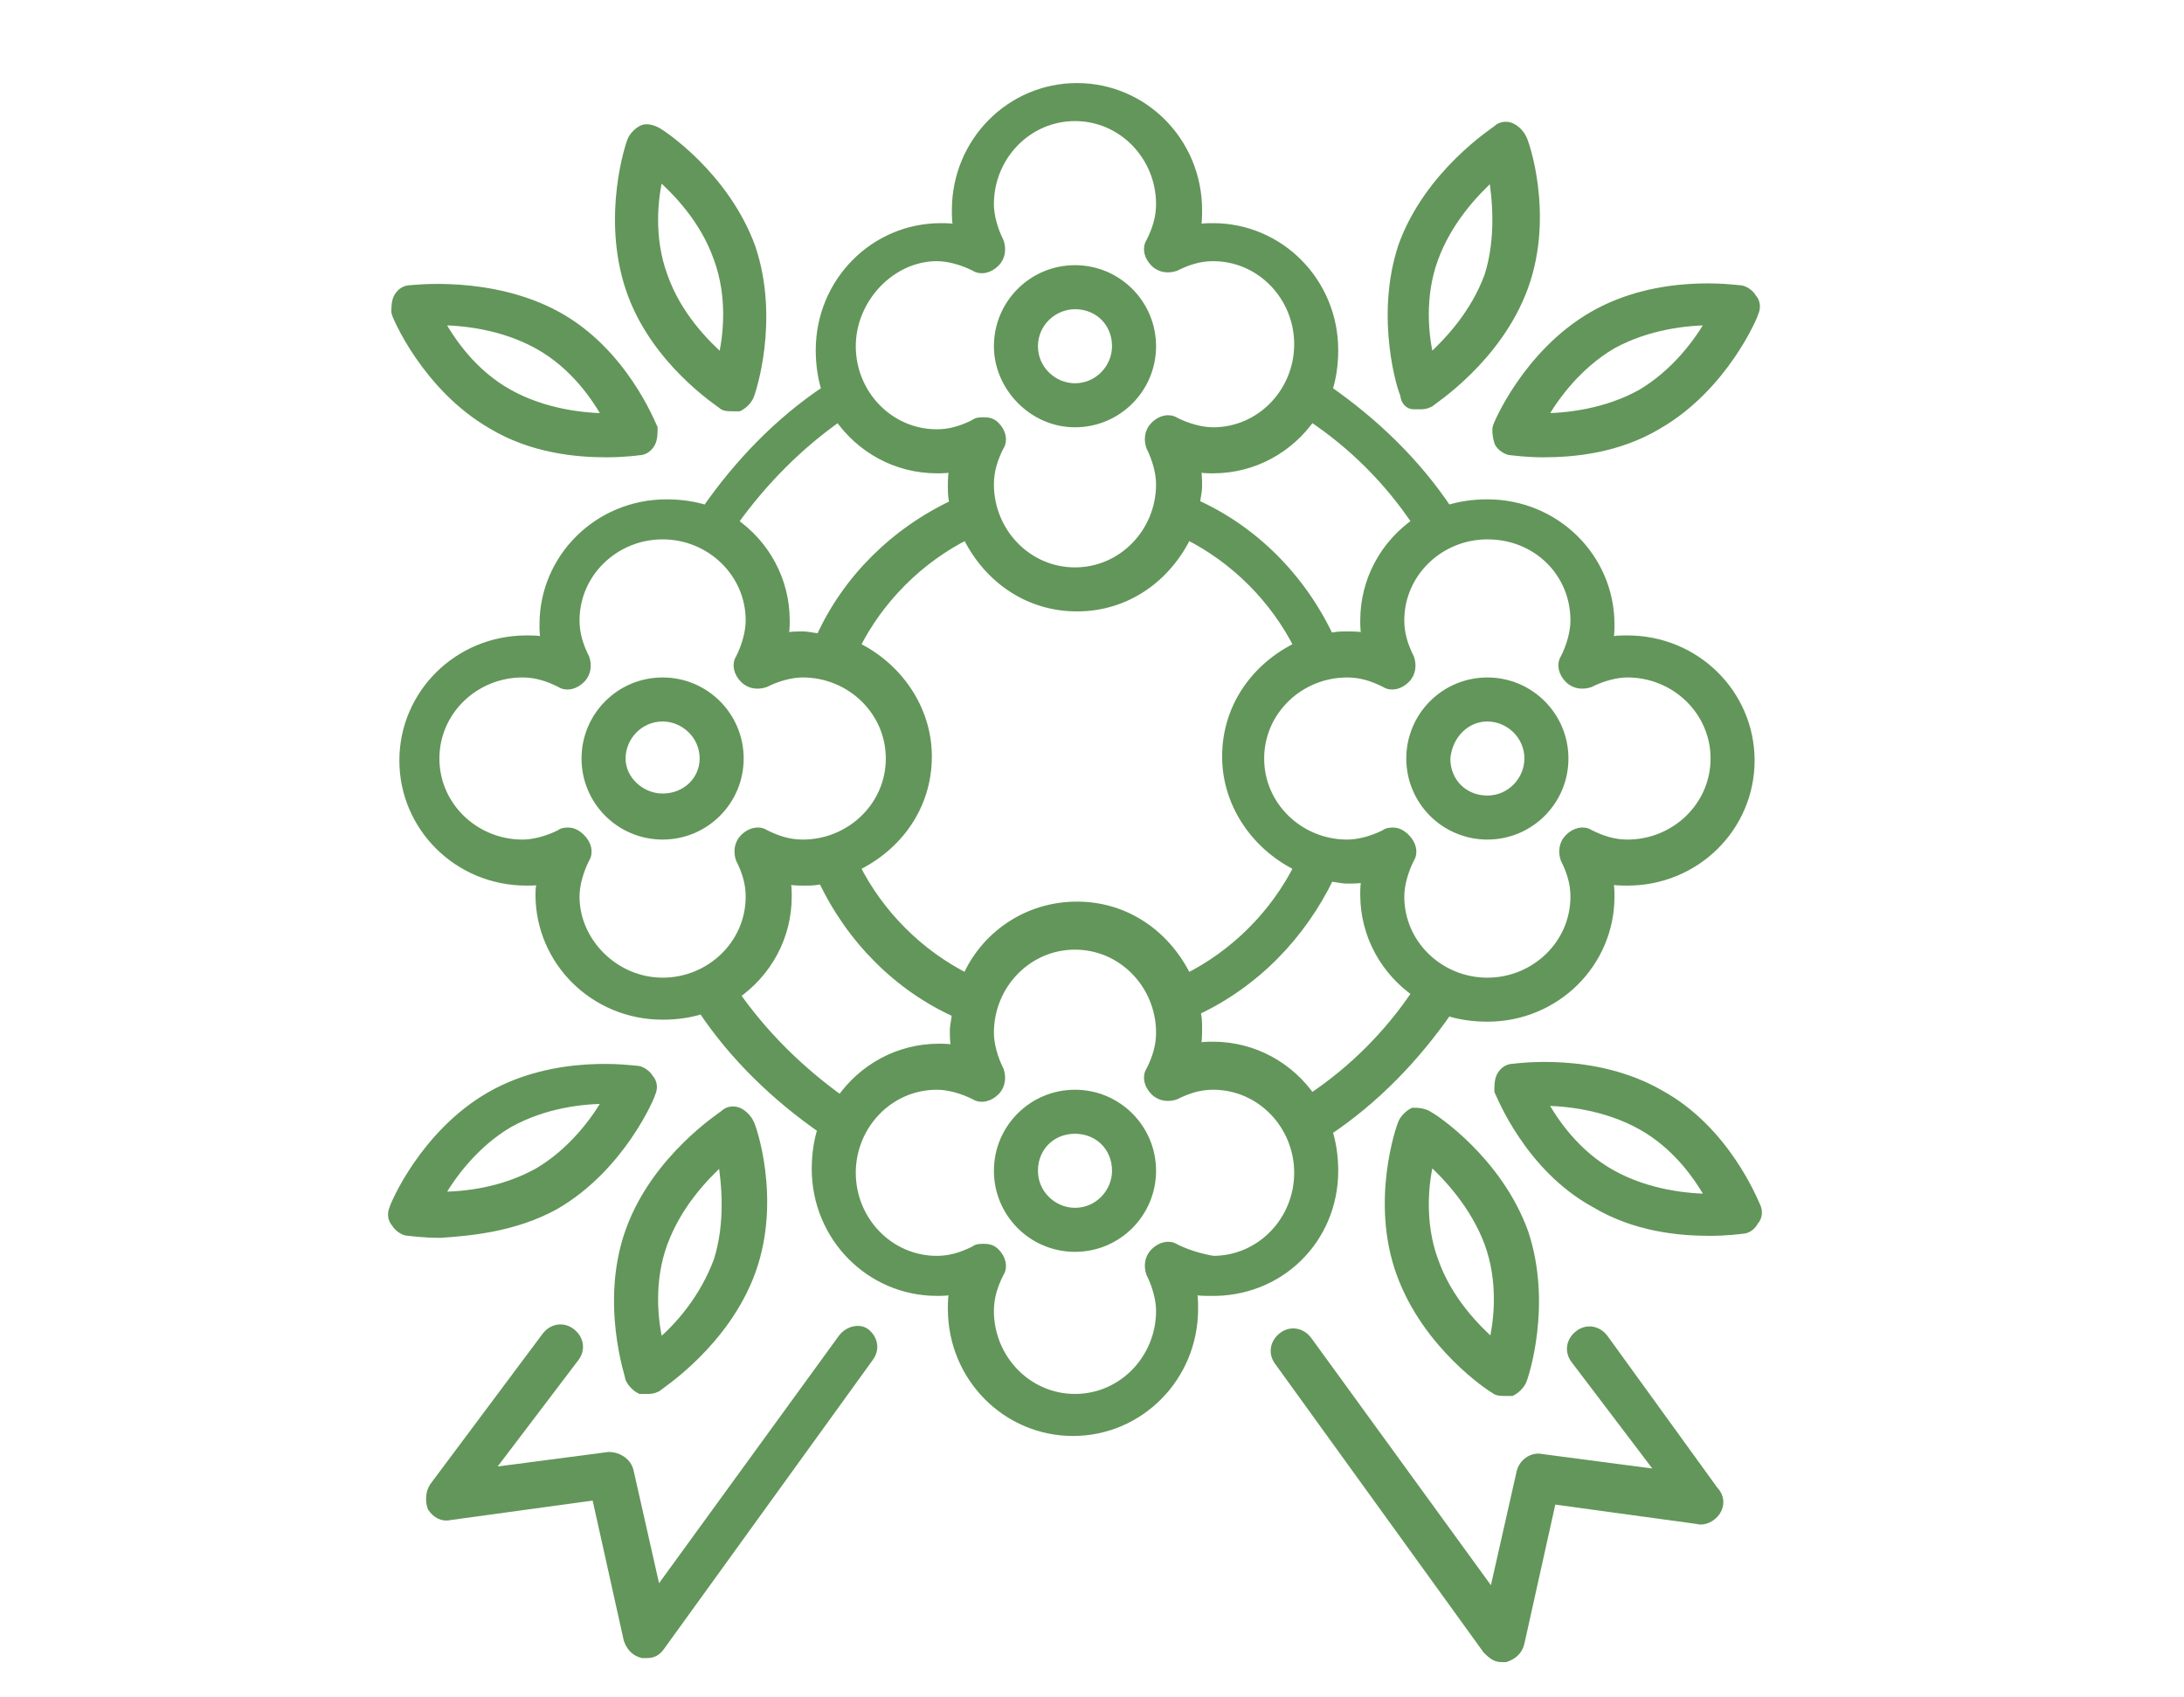
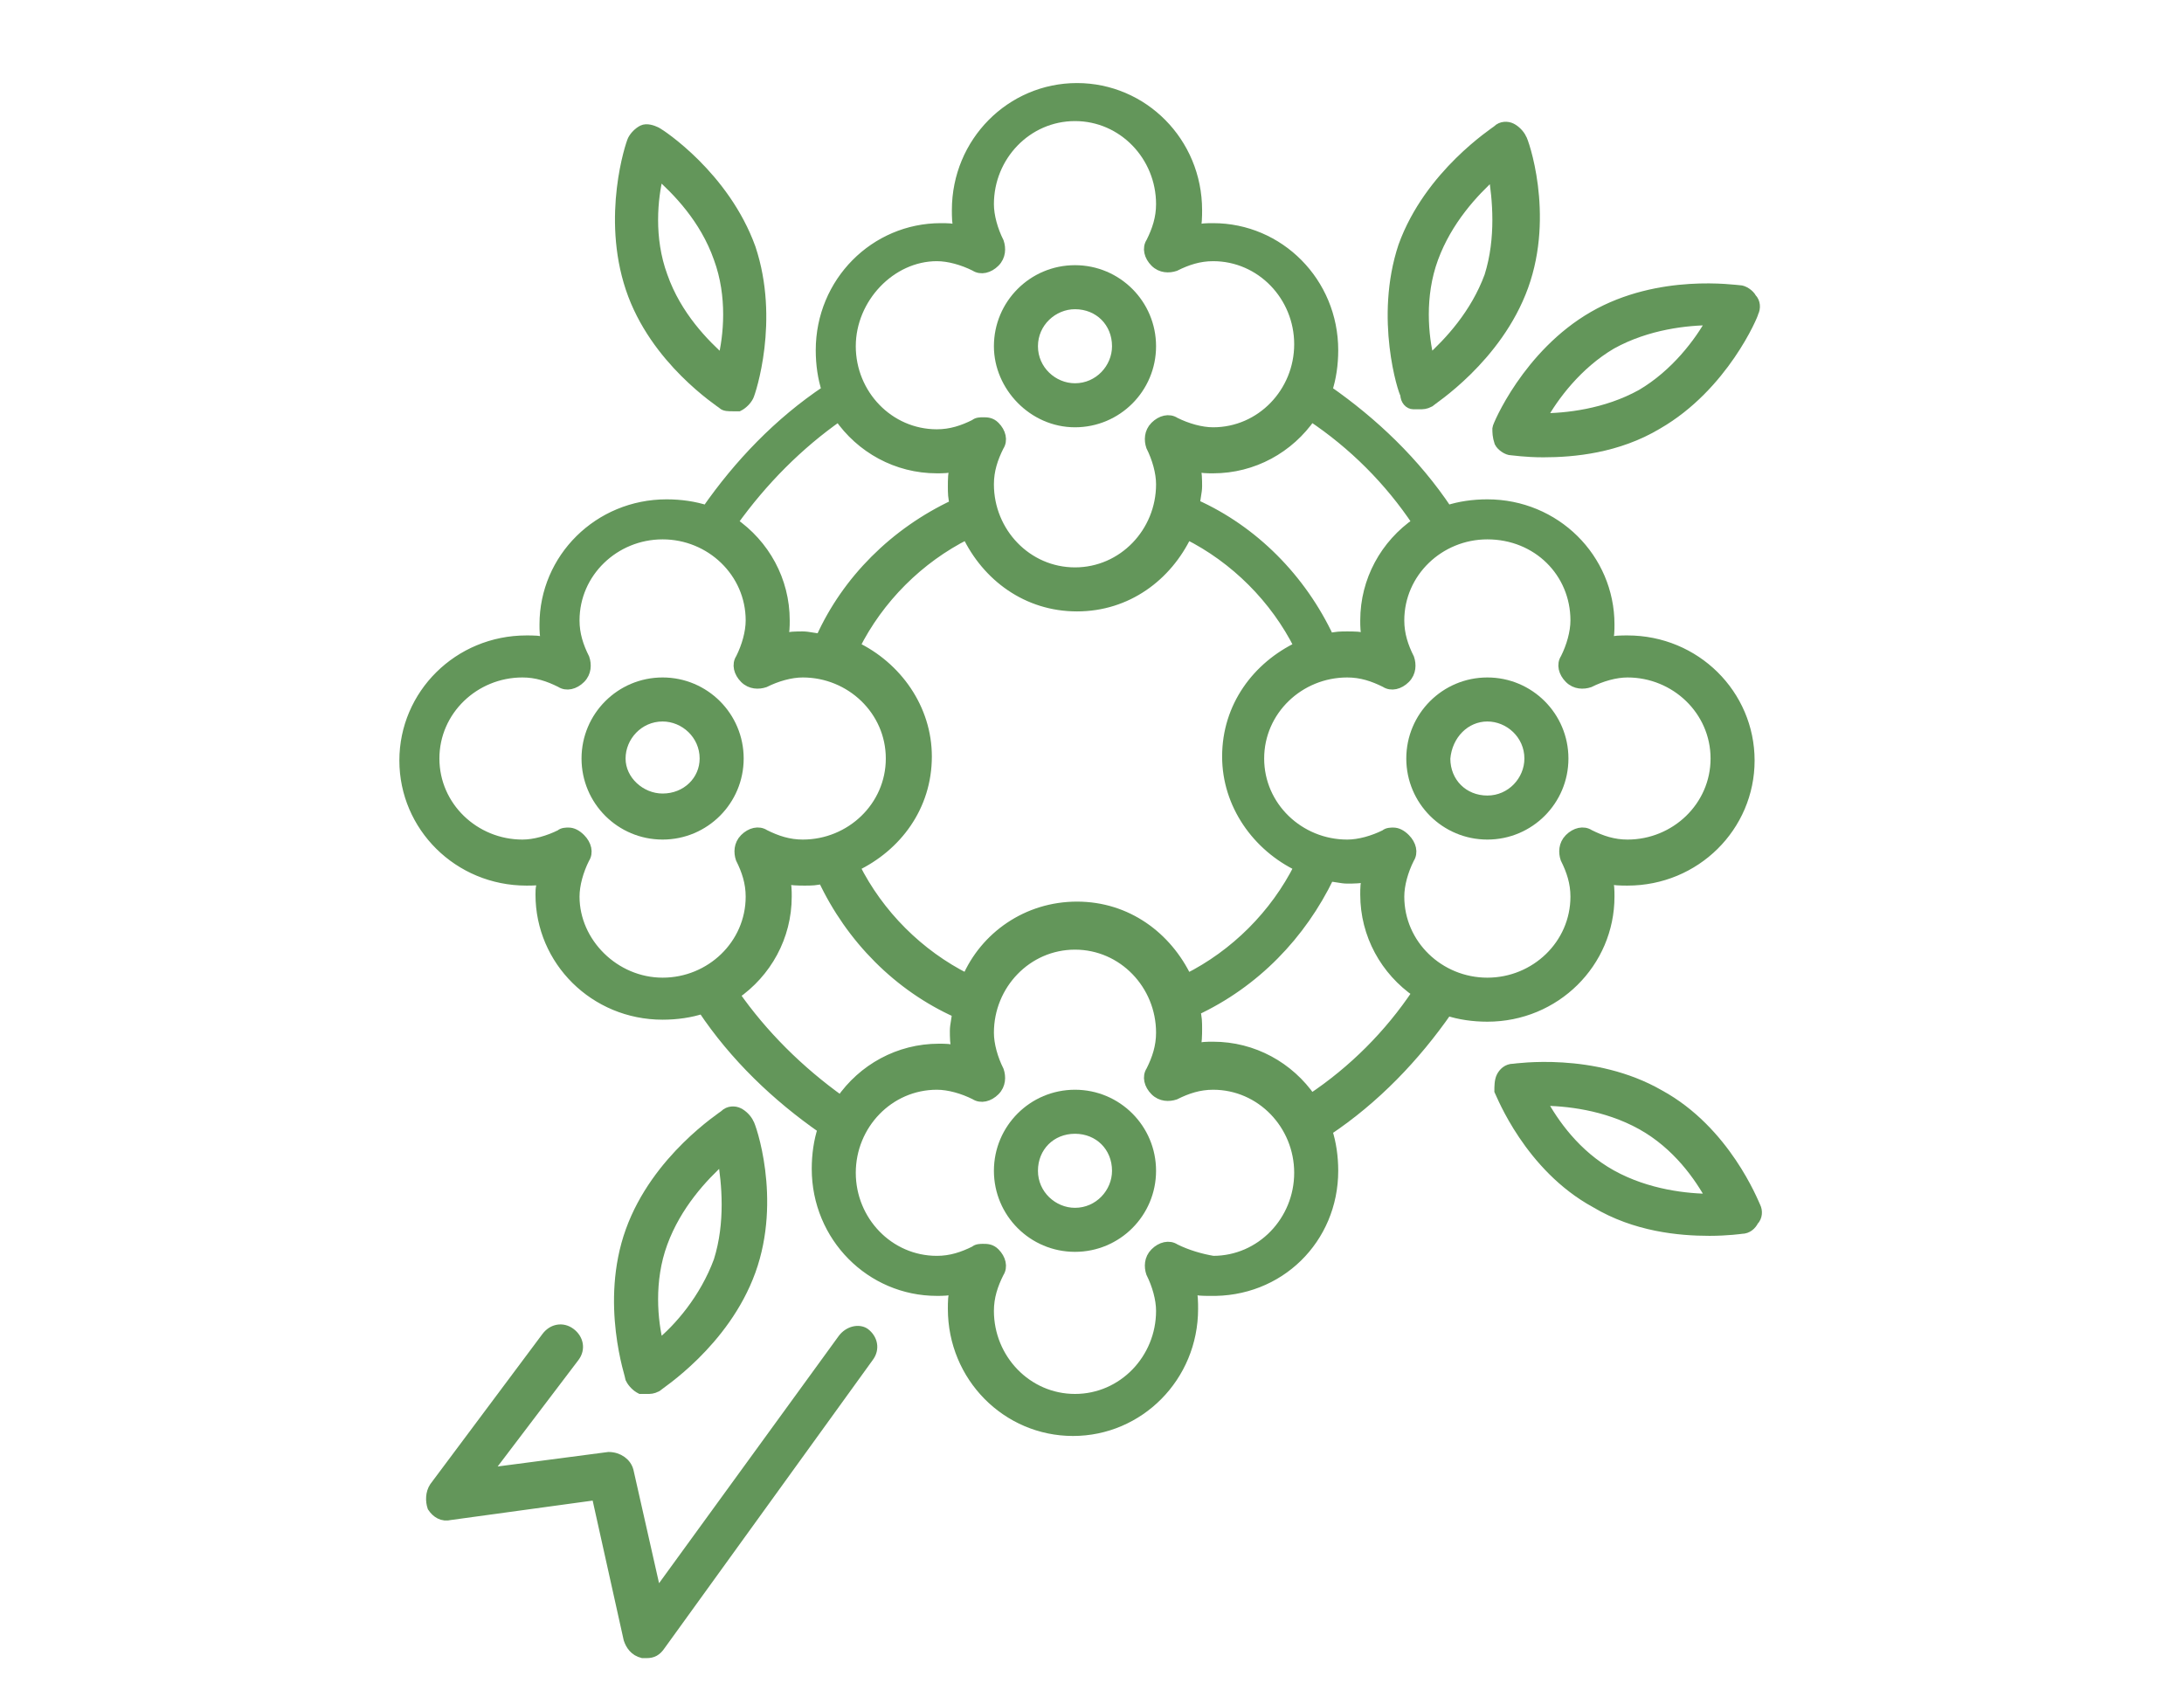
<svg xmlns="http://www.w3.org/2000/svg" version="1.0" id="Layer_1" x="0px" y="0px" viewBox="0 0 109.1 84.8" style="enable-background:new 0 0 109.1 84.8;" xml:space="preserve">
  <g>
-     <path style="fill:#63965A;stroke:#63965A;stroke-width:0.5;stroke-miterlimit:10;" d="M24.6,21.2c2,1.2,4.2,1.4,5.7,1.4   c0.9,0,1.6-0.1,1.6-0.1c0.3,0,0.5-0.2,0.6-0.4c0.1-0.2,0.1-0.5,0.1-0.7c-0.1-0.2-1.5-3.8-4.8-5.6s-7.2-1.3-7.3-1.3   c-0.3,0-0.5,0.2-0.6,0.4c-0.1,0.2-0.1,0.5-0.1,0.7C19.8,15.7,21.3,19.3,24.6,21.2z M26.9,17.2c1.8,1,2.9,2.6,3.5,3.7   c-1.2,0-3.2-0.2-5-1.2c-1.8-1-2.9-2.6-3.5-3.7C23.1,16,25.1,16.2,26.9,17.2z" />
    <path style="fill:#63965A;stroke:#63965A;stroke-width:0.5;stroke-miterlimit:10;" d="M36.1,20.2c0.1,0.1,0.3,0.1,0.5,0.1   c0.1,0,0.2,0,0.3,0c0.2-0.1,0.4-0.3,0.5-0.5c0.1-0.2,1.3-3.8,0.1-7.4c-1.3-3.6-4.5-5.7-4.7-5.8c-0.2-0.1-0.5-0.2-0.7-0.1   c-0.2,0.1-0.4,0.3-0.5,0.5c-0.1,0.2-1.3,3.8-0.1,7.4C32.7,18,36,20.1,36.1,20.2z M32.9,8.7c0.9,0.8,2.3,2.2,3,4.2   c0.7,1.9,0.5,3.9,0.2,5.1c-0.9-0.8-2.3-2.2-3-4.2C32.4,11.9,32.6,9.9,32.9,8.7z" />
    <path style="fill:#63965A;stroke:#63965A;stroke-width:0.5;stroke-miterlimit:10;" d="M70.6,20.2c0.1,0,0.2,0,0.3,0   c0.2,0,0.3,0,0.5-0.1c0.1-0.1,3.4-2.2,4.7-5.8c1.3-3.6,0-7.3-0.1-7.4c-0.1-0.2-0.3-0.4-0.5-0.5c-0.2-0.1-0.5-0.1-0.7,0.1   c-0.1,0.1-3.4,2.2-4.7,5.8c-1.2,3.6,0,7.3,0.1,7.4C70.2,20,70.4,20.2,70.6,20.2z M71.6,12.9c0.7-1.9,2-3.3,3-4.2   c0.2,1.2,0.4,3.2-0.2,5.1c-0.7,1.9-2,3.3-3,4.2C71.1,16.8,70.9,14.8,71.6,12.9z" />
    <path style="fill:#63965A;stroke:#63965A;stroke-width:0.5;stroke-miterlimit:10;" d="M31.5,68.9c0.1,0.2,0.3,0.4,0.5,0.5   c0.1,0,0.2,0,0.3,0c0.2,0,0.3,0,0.5-0.1c0.1-0.1,3.4-2.2,4.7-5.8c1.3-3.6,0-7.3-0.1-7.4c-0.1-0.2-0.3-0.4-0.5-0.5   c-0.2-0.1-0.5-0.1-0.7,0.1c-0.1,0.1-3.4,2.2-4.7,5.8C30.2,65.1,31.5,68.8,31.5,68.9L31.5,68.9z M33.1,62.1c0.7-1.9,2-3.3,3-4.2   c0.2,1.2,0.4,3.2-0.2,5.1c-0.7,1.9-2,3.4-3,4.2C32.6,66,32.4,64,33.1,62.1z" />
-     <path style="fill:#63965A;stroke:#63965A;stroke-width:0.5;stroke-miterlimit:10;" d="M70.6,55.6c-0.2,0.1-0.4,0.3-0.5,0.5   C70,56.3,68.7,60,70,63.6c1.3,3.6,4.5,5.7,4.7,5.8c0.1,0.1,0.3,0.1,0.5,0.1c0.1,0,0.2,0,0.3,0c0.2-0.1,0.4-0.3,0.5-0.5   c0.1-0.2,1.3-3.8,0.1-7.4c-1.3-3.6-4.5-5.7-4.7-5.8C71.1,55.6,70.8,55.6,70.6,55.6L70.6,55.6z M74.4,62.1c0.7,1.9,0.5,3.9,0.2,5.1   c-0.9-0.8-2.3-2.2-3-4.2c-0.7-1.9-0.5-3.9-0.2-5.1C72.3,58.7,73.7,60.2,74.4,62.1L74.4,62.1z" />
    <path style="fill:#63965A;stroke:#63965A;stroke-width:0.5;stroke-miterlimit:10;" d="M74.9,22.1c0.1,0.2,0.4,0.4,0.6,0.4   c0.1,0,0.7,0.1,1.6,0.1c1.5,0,3.7-0.2,5.7-1.4c3.3-1.9,4.8-5.5,4.8-5.6c0.1-0.2,0.1-0.5-0.1-0.7c-0.1-0.2-0.4-0.4-0.6-0.4   c-0.2,0-4-0.6-7.3,1.3c-3.3,1.9-4.8,5.5-4.8,5.6C74.8,21.6,74.8,21.8,74.9,22.1z M80.5,17.2c1.8-1,3.8-1.2,5-1.2   c-0.6,1.1-1.8,2.7-3.5,3.7c-1.8,1-3.8,1.2-5,1.2C77.6,19.8,78.8,18.2,80.5,17.2z" />
-     <path style="fill:#63965A;stroke:#63965A;stroke-width:0.5;stroke-miterlimit:10;" d="M27.7,60.2c3.3-1.9,4.8-5.5,4.8-5.6   c0.1-0.2,0.1-0.5-0.1-0.7c-0.1-0.2-0.4-0.4-0.6-0.4c-0.2,0-4-0.6-7.3,1.3c-3.3,1.9-4.8,5.5-4.8,5.6c-0.1,0.2-0.1,0.5,0.1,0.7   c0.1,0.2,0.4,0.4,0.6,0.4c0.1,0,0.7,0.1,1.6,0.1C23.5,61.5,25.7,61.3,27.7,60.2z M25.4,56.1c1.8-1,3.7-1.2,5-1.2   c-0.6,1.1-1.8,2.7-3.5,3.7c-1.8,1-3.7,1.2-5,1.2C22.5,58.7,23.7,57.1,25.4,56.1z" />
    <path style="fill:#63965A;stroke:#63965A;stroke-width:0.5;stroke-miterlimit:10;" d="M87.7,60.3c-0.1-0.2-1.5-3.8-4.8-5.6   c-3.3-1.9-7.2-1.3-7.3-1.3c-0.3,0-0.5,0.2-0.6,0.4c-0.1,0.2-0.1,0.5-0.1,0.7c0.1,0.2,1.5,3.8,4.8,5.6c2,1.2,4.2,1.4,5.7,1.4   c0.9,0,1.6-0.1,1.6-0.1c0.3,0,0.5-0.2,0.6-0.4C87.8,60.8,87.8,60.5,87.7,60.3z M80.5,58.7c-1.8-1-2.9-2.6-3.5-3.7   c1.2,0,3.2,0.2,5,1.2c1.8,1,2.9,2.6,3.5,3.7C84.3,59.9,82.3,59.7,80.5,58.7z" />
    <path style="fill:#63965A;stroke:#63965A;stroke-width:0.5;stroke-miterlimit:10;" d="M42.1,66.9l-9.3,12.8l-1.4-6.2   c-0.1-0.4-0.5-0.7-1-0.7l-6.1,0.8l4.4-5.8c0.3-0.4,0.2-0.9-0.2-1.2c-0.4-0.3-0.9-0.2-1.2,0.2l-5.6,7.5c-0.2,0.3-0.2,0.7-0.1,1   c0.2,0.3,0.5,0.5,0.9,0.4l7.3-1l1.6,7.2c0.1,0.3,0.3,0.6,0.7,0.7c0.1,0,0.1,0,0.2,0c0.3,0,0.5-0.1,0.7-0.4l10.4-14.4   c0.3-0.4,0.2-0.9-0.2-1.2C42.9,66.4,42.4,66.5,42.1,66.9L42.1,66.9z" />
-     <path style="fill:#63965A;stroke:#63965A;stroke-width:0.5;stroke-miterlimit:10;" d="M80.1,66.9c-0.3-0.4-0.8-0.5-1.2-0.2   c-0.4,0.3-0.5,0.8-0.2,1.2l4.4,5.8L77,72.9c-0.4-0.1-0.9,0.2-1,0.7l-1.4,6.2l-9.3-12.8c-0.3-0.4-0.8-0.5-1.2-0.2   c-0.4,0.3-0.5,0.8-0.2,1.2l10.4,14.4c0.2,0.2,0.4,0.4,0.7,0.4c0.1,0,0.1,0,0.2,0c0.3-0.1,0.6-0.3,0.7-0.7l1.6-7.2l7.3,1   c0.3,0.1,0.7-0.1,0.9-0.4c0.2-0.3,0.2-0.7-0.1-1L80.1,66.9z" />
    <path style="fill:#63965A;stroke:#63965A;stroke-width:0.5;stroke-miterlimit:10;" d="M53.7,21.1c2.1,0,3.8-1.7,3.8-3.8   s-1.7-3.8-3.8-3.8s-3.8,1.7-3.8,3.8C49.9,19.3,51.6,21.1,53.7,21.1z M53.7,15.2c1.2,0,2.1,0.9,2.1,2.1c0,1.1-0.9,2.1-2.1,2.1   c-1.1,0-2.1-0.9-2.1-2.1C51.6,16.1,52.6,15.2,53.7,15.2z" />
    <path style="fill:#63965A;stroke:#63965A;stroke-width:0.5;stroke-miterlimit:10;" d="M66.6,58.5c0-0.7-0.1-1.4-0.3-2   c2.4-1.6,4.4-3.7,6-6c0.6,0.2,1.3,0.3,2,0.3c3.4,0,6.1-2.7,6.1-6c0-0.3,0-0.6-0.1-0.9c0.3,0.1,0.7,0.1,1,0.1c3.4,0,6.1-2.7,6.1-6   c0-3.3-2.7-6-6.1-6c-0.3,0-0.7,0-1,0.1c0.1-0.3,0.1-0.6,0.1-0.9c0-3.3-2.7-6-6.1-6c-0.7,0-1.4,0.1-2,0.3c-1.6-2.4-3.7-4.4-6-6   c0.2-0.6,0.3-1.3,0.3-2c0-3.4-2.7-6.1-6-6.1c-0.3,0-0.6,0-0.9,0.1c0.1-0.3,0.1-0.7,0.1-1c0-3.4-2.7-6.1-6-6.1c-3.3,0-6,2.7-6,6.1   c0,0.3,0,0.7,0.1,1c-0.3-0.1-0.6-0.1-0.9-0.1c-3.3,0-6,2.7-6,6.1c0,0.7,0.1,1.4,0.3,2c-2.4,1.6-4.4,3.7-6,6c-0.6-0.2-1.3-0.3-2-0.3   c-3.4,0-6.1,2.7-6.1,6c0,0.3,0,0.6,0.1,0.9c-0.3-0.1-0.7-0.1-1-0.1c-3.4,0-6.1,2.7-6.1,6c0,3.3,2.7,6,6.1,6c0.3,0,0.7,0,1-0.1   C27,44.1,27,44.4,27,44.7c0,3.3,2.7,6,6.1,6c0.7,0,1.4-0.1,2-0.3c1.6,2.4,3.7,4.4,6,6c-0.2,0.6-0.3,1.3-0.3,2c0,3.4,2.7,6.1,6,6.1   c0.3,0,0.6,0,0.9-0.1c-0.1,0.3-0.1,0.7-0.1,1c0,3.4,2.7,6.1,6,6.1s6-2.7,6-6.1c0-0.3,0-0.7-0.1-1c0.3,0.1,0.6,0.1,0.9,0.1   C63.9,64.6,66.6,61.9,66.6,58.5L66.6,58.5z M65.5,54.9c-1.1-1.6-2.9-2.6-4.9-2.6c-0.3,0-0.6,0-0.9,0.1c0.1-0.3,0.1-0.7,0.1-1   c0-0.3,0-0.6-0.1-0.9c3-1.4,5.3-3.8,6.7-6.7c0.3,0,0.6,0.1,0.9,0.1c0.3,0,0.7,0,1-0.1c-0.1,0.3-0.1,0.6-0.1,0.9c0,2,1,3.8,2.6,4.9   C69.4,51.7,67.6,53.5,65.5,54.9L65.5,54.9z M48.3,48.9c-2.4-1.2-4.4-3.2-5.6-5.6c2.1-1,3.6-3,3.6-5.5c0-2.4-1.5-4.5-3.6-5.5   c1.2-2.4,3.2-4.4,5.6-5.6c1,2.1,3,3.6,5.5,3.6s4.5-1.5,5.5-3.6c2.4,1.2,4.4,3.2,5.6,5.6c-2.1,1-3.6,3-3.6,5.5   c0,2.4,1.5,4.5,3.6,5.5c-1.2,2.4-3.2,4.4-5.6,5.6c-1-2.1-3-3.6-5.5-3.6S49.2,46.8,48.3,48.9z M78.7,31c0,0.6-0.2,1.3-0.5,1.9   c-0.2,0.3-0.1,0.7,0.2,1c0.3,0.3,0.7,0.3,1,0.2c0.6-0.3,1.3-0.5,1.9-0.5c2.4,0,4.4,1.9,4.4,4.3c0,2.4-2,4.3-4.4,4.3   c-0.7,0-1.3-0.2-1.9-0.5c-0.3-0.2-0.7-0.1-1,0.2c-0.3,0.3-0.3,0.7-0.2,1c0.3,0.6,0.5,1.2,0.5,1.9c0,2.4-2,4.3-4.4,4.3   s-4.4-1.9-4.4-4.3c0-0.6,0.2-1.3,0.5-1.9c0.2-0.3,0.1-0.7-0.2-1c-0.2-0.2-0.4-0.3-0.6-0.3c-0.1,0-0.3,0-0.4,0.1   c-0.6,0.3-1.3,0.5-1.9,0.5c-2.4,0-4.4-1.9-4.4-4.3c0-2.4,2-4.3,4.4-4.3c0.7,0,1.3,0.2,1.9,0.5c0.3,0.2,0.7,0.1,1-0.2   c0.3-0.3,0.3-0.7,0.2-1c-0.3-0.6-0.5-1.2-0.5-1.9c0-2.4,2-4.3,4.4-4.3C76.8,26.7,78.7,28.6,78.7,31L78.7,31z M70.8,26.1   c-1.6,1.1-2.6,2.9-2.6,4.9c0,0.3,0,0.6,0.1,0.9c-0.3-0.1-0.7-0.1-1-0.1c-0.3,0-0.6,0-0.9,0.1c-1.4-3-3.8-5.4-6.7-6.7   c0-0.3,0.1-0.6,0.1-0.9c0-0.3,0-0.7-0.1-1c0.3,0.1,0.6,0.1,0.9,0.1c2,0,3.8-1,4.9-2.6C67.6,22.2,69.4,24,70.8,26.1L70.8,26.1z    M46.8,12.8c0.6,0,1.3,0.2,1.9,0.5c0.3,0.2,0.7,0.1,1-0.2c0.3-0.3,0.3-0.7,0.2-1c-0.3-0.6-0.5-1.3-0.5-1.9c0-2.4,1.9-4.4,4.3-4.4   s4.3,2,4.3,4.4c0,0.7-0.2,1.3-0.5,1.9c-0.2,0.3-0.1,0.7,0.2,1c0.3,0.3,0.7,0.3,1,0.2c0.6-0.3,1.2-0.5,1.9-0.5c2.4,0,4.3,2,4.3,4.4   s-1.9,4.4-4.3,4.4c-0.6,0-1.3-0.2-1.9-0.5c-0.3-0.2-0.7-0.1-1,0.2c-0.3,0.3-0.3,0.7-0.2,1c0.3,0.6,0.5,1.3,0.5,1.9   c0,2.4-1.9,4.4-4.3,4.4s-4.3-2-4.3-4.4c0-0.7,0.2-1.3,0.5-1.9c0.2-0.3,0.1-0.7-0.2-1c-0.2-0.2-0.4-0.2-0.6-0.2   c-0.1,0-0.3,0-0.4,0.1c-0.6,0.3-1.2,0.5-1.9,0.5c-2.4,0-4.3-2-4.3-4.4S44.5,12.8,46.8,12.8L46.8,12.8z M41.9,20.8   c1.1,1.6,2.9,2.6,4.9,2.6c0.3,0,0.6,0,0.9-0.1c-0.1,0.3-0.1,0.7-0.1,1c0,0.3,0,0.6,0.1,0.9c-3,1.4-5.4,3.8-6.7,6.7   c-0.3,0-0.6-0.1-0.9-0.1c-0.3,0-0.7,0-1,0.1c0.1-0.3,0.1-0.6,0.1-0.9c0-2-1-3.8-2.6-4.9C38.1,24,39.9,22.2,41.9,20.8L41.9,20.8z    M28.7,44.8c0-0.6,0.2-1.3,0.5-1.9c0.2-0.3,0.1-0.7-0.2-1c-0.2-0.2-0.4-0.3-0.6-0.3c-0.1,0-0.3,0-0.4,0.1c-0.6,0.3-1.3,0.5-1.9,0.5   c-2.4,0-4.4-1.9-4.4-4.3s2-4.3,4.4-4.3c0.7,0,1.3,0.2,1.9,0.5c0.3,0.2,0.7,0.1,1-0.2c0.3-0.3,0.3-0.7,0.2-1   c-0.3-0.6-0.5-1.2-0.5-1.9c0-2.4,2-4.3,4.4-4.3s4.4,1.9,4.4,4.3c0,0.6-0.2,1.3-0.5,1.9c-0.2,0.3-0.1,0.7,0.2,1   c0.3,0.3,0.7,0.3,1,0.2c0.6-0.3,1.3-0.5,1.9-0.5c2.4,0,4.4,1.9,4.4,4.3c0,2.4-2,4.3-4.4,4.3c-0.7,0-1.3-0.2-1.9-0.5   c-0.3-0.2-0.7-0.1-1,0.2c-0.3,0.3-0.3,0.7-0.2,1c0.3,0.6,0.5,1.2,0.5,1.9c0,2.4-2,4.3-4.4,4.3S28.7,47.1,28.7,44.8L28.7,44.8z    M36.7,49.7c1.6-1.1,2.6-2.9,2.6-4.9c0-0.3,0-0.6-0.1-0.9c0.3,0.1,0.7,0.1,1,0.1c0.3,0,0.6,0,0.9-0.1c1.4,3,3.8,5.4,6.7,6.7   c0,0.3-0.1,0.6-0.1,0.9c0,0.3,0,0.7,0.1,1c-0.3-0.1-0.6-0.1-0.9-0.1c-2,0-3.8,1-4.9,2.6C39.9,53.5,38.1,51.7,36.7,49.7L36.7,49.7z    M58.7,62.4c-0.3-0.2-0.7-0.1-1,0.2c-0.3,0.3-0.3,0.7-0.2,1c0.3,0.6,0.5,1.3,0.5,1.9c0,2.4-1.9,4.4-4.3,4.4s-4.3-2-4.3-4.4   c0-0.7,0.2-1.3,0.5-1.9c0.2-0.3,0.1-0.7-0.2-1c-0.2-0.2-0.4-0.2-0.6-0.2c-0.1,0-0.3,0-0.4,0.1c-0.6,0.3-1.2,0.5-1.9,0.5   c-2.4,0-4.3-2-4.3-4.4s1.9-4.4,4.3-4.4c0.6,0,1.3,0.2,1.9,0.5c0.3,0.2,0.7,0.1,1-0.2c0.3-0.3,0.3-0.7,0.2-1   c-0.3-0.6-0.5-1.3-0.5-1.9c0-2.4,1.9-4.4,4.3-4.4c2.4,0,4.3,2,4.3,4.4c0,0.7-0.2,1.3-0.5,1.9c-0.2,0.3-0.1,0.7,0.2,1   c0.3,0.3,0.7,0.3,1,0.2c0.6-0.3,1.2-0.5,1.9-0.5c2.4,0,4.3,2,4.3,4.4s-1.9,4.4-4.3,4.4C60,62.9,59.3,62.7,58.7,62.4L58.7,62.4z" />
    <path style="fill:#63965A;stroke:#63965A;stroke-width:0.5;stroke-miterlimit:10;" d="M53.7,54.7c-2.1,0-3.8,1.7-3.8,3.8   s1.7,3.8,3.8,3.8s3.8-1.7,3.8-3.8C57.5,56.4,55.8,54.7,53.7,54.7z M53.7,60.6c-1.1,0-2.1-0.9-2.1-2.1c0-1.2,0.9-2.1,2.1-2.1   c1.2,0,2.1,0.9,2.1,2.1C55.8,59.6,54.9,60.6,53.7,60.6z" />
    <path style="fill:#63965A;stroke:#63965A;stroke-width:0.5;stroke-miterlimit:10;" d="M33.1,34.1c-2.1,0-3.8,1.7-3.8,3.8   s1.7,3.8,3.8,3.8s3.8-1.7,3.8-3.8S35.2,34.1,33.1,34.1z M33.1,39.9C32,39.9,31,39,31,37.9c0-1.1,0.9-2.1,2.1-2.1   c1.1,0,2.1,0.9,2.1,2.1C35.2,39,34.3,39.9,33.1,39.9z" />
    <path style="fill:#63965A;stroke:#63965A;stroke-width:0.5;stroke-miterlimit:10;" d="M74.3,41.7c2.1,0,3.8-1.7,3.8-3.8   c0-2.1-1.7-3.8-3.8-3.8s-3.8,1.7-3.8,3.8C70.5,40,72.2,41.7,74.3,41.7z M74.3,35.8c1.1,0,2.1,0.9,2.1,2.1c0,1.1-0.9,2.1-2.1,2.1   c-1.2,0-2.1-0.9-2.1-2.1C72.3,36.7,73.2,35.8,74.3,35.8z" />
  </g>
</svg>